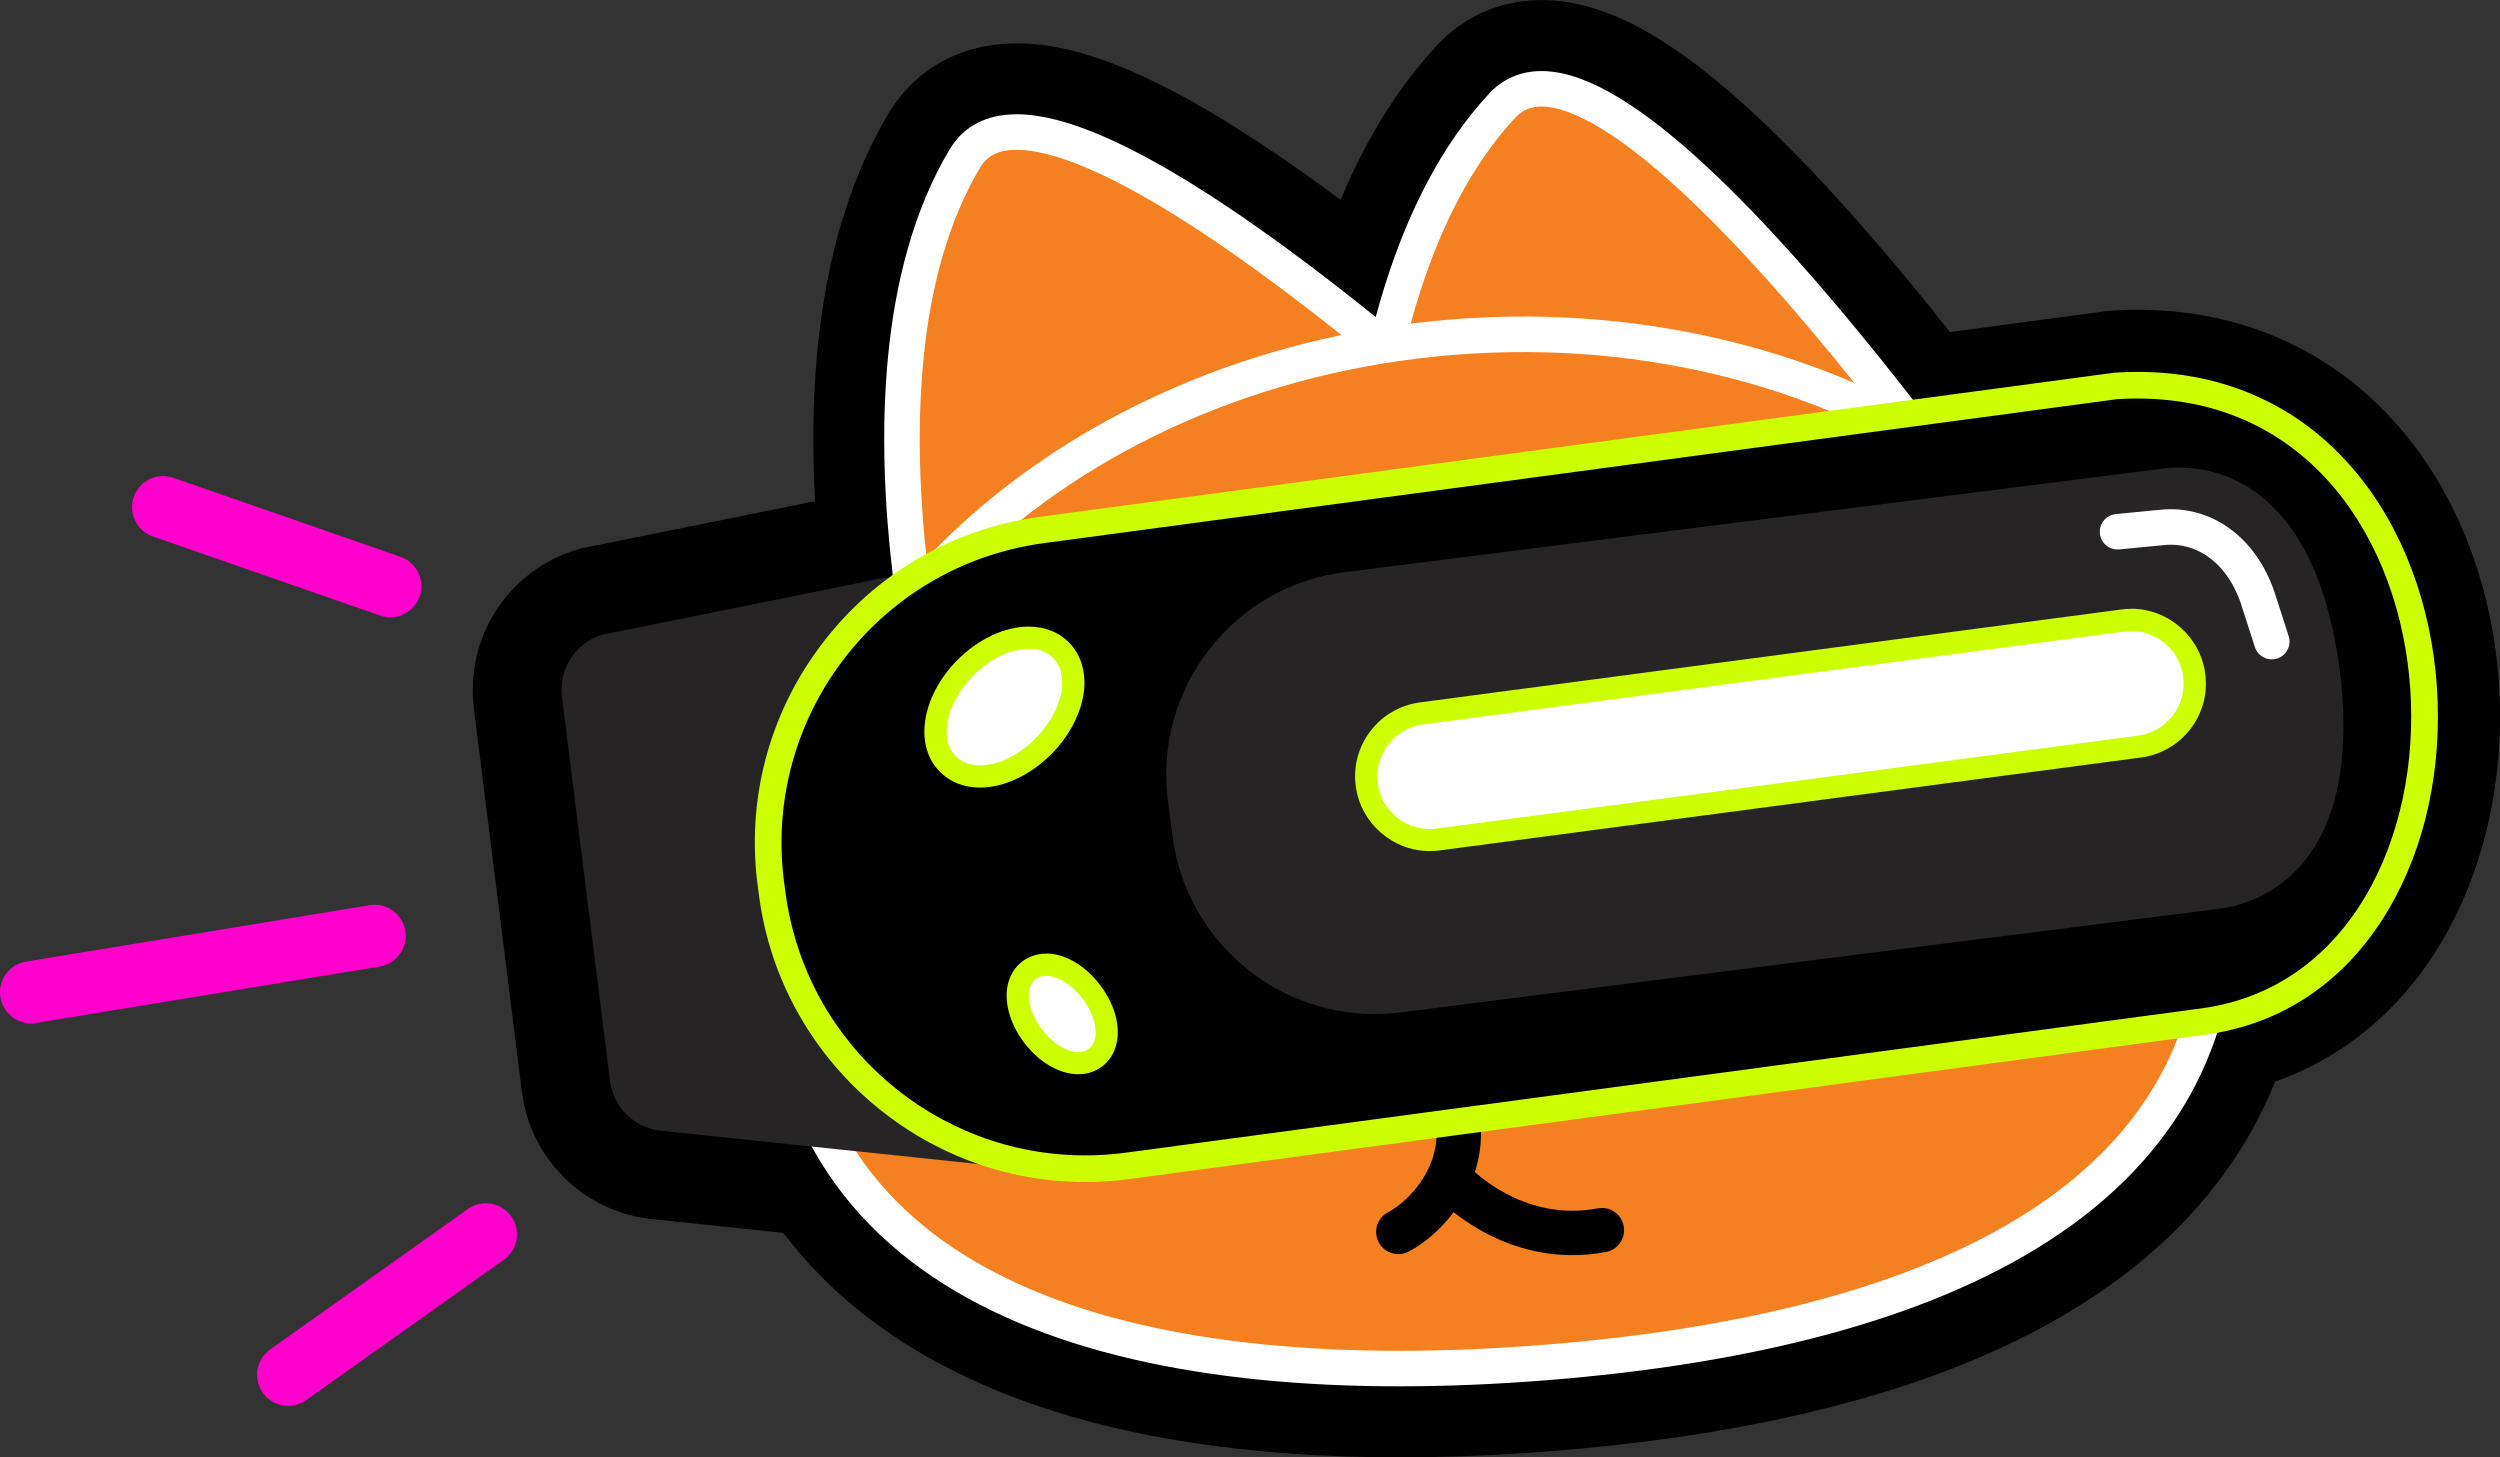
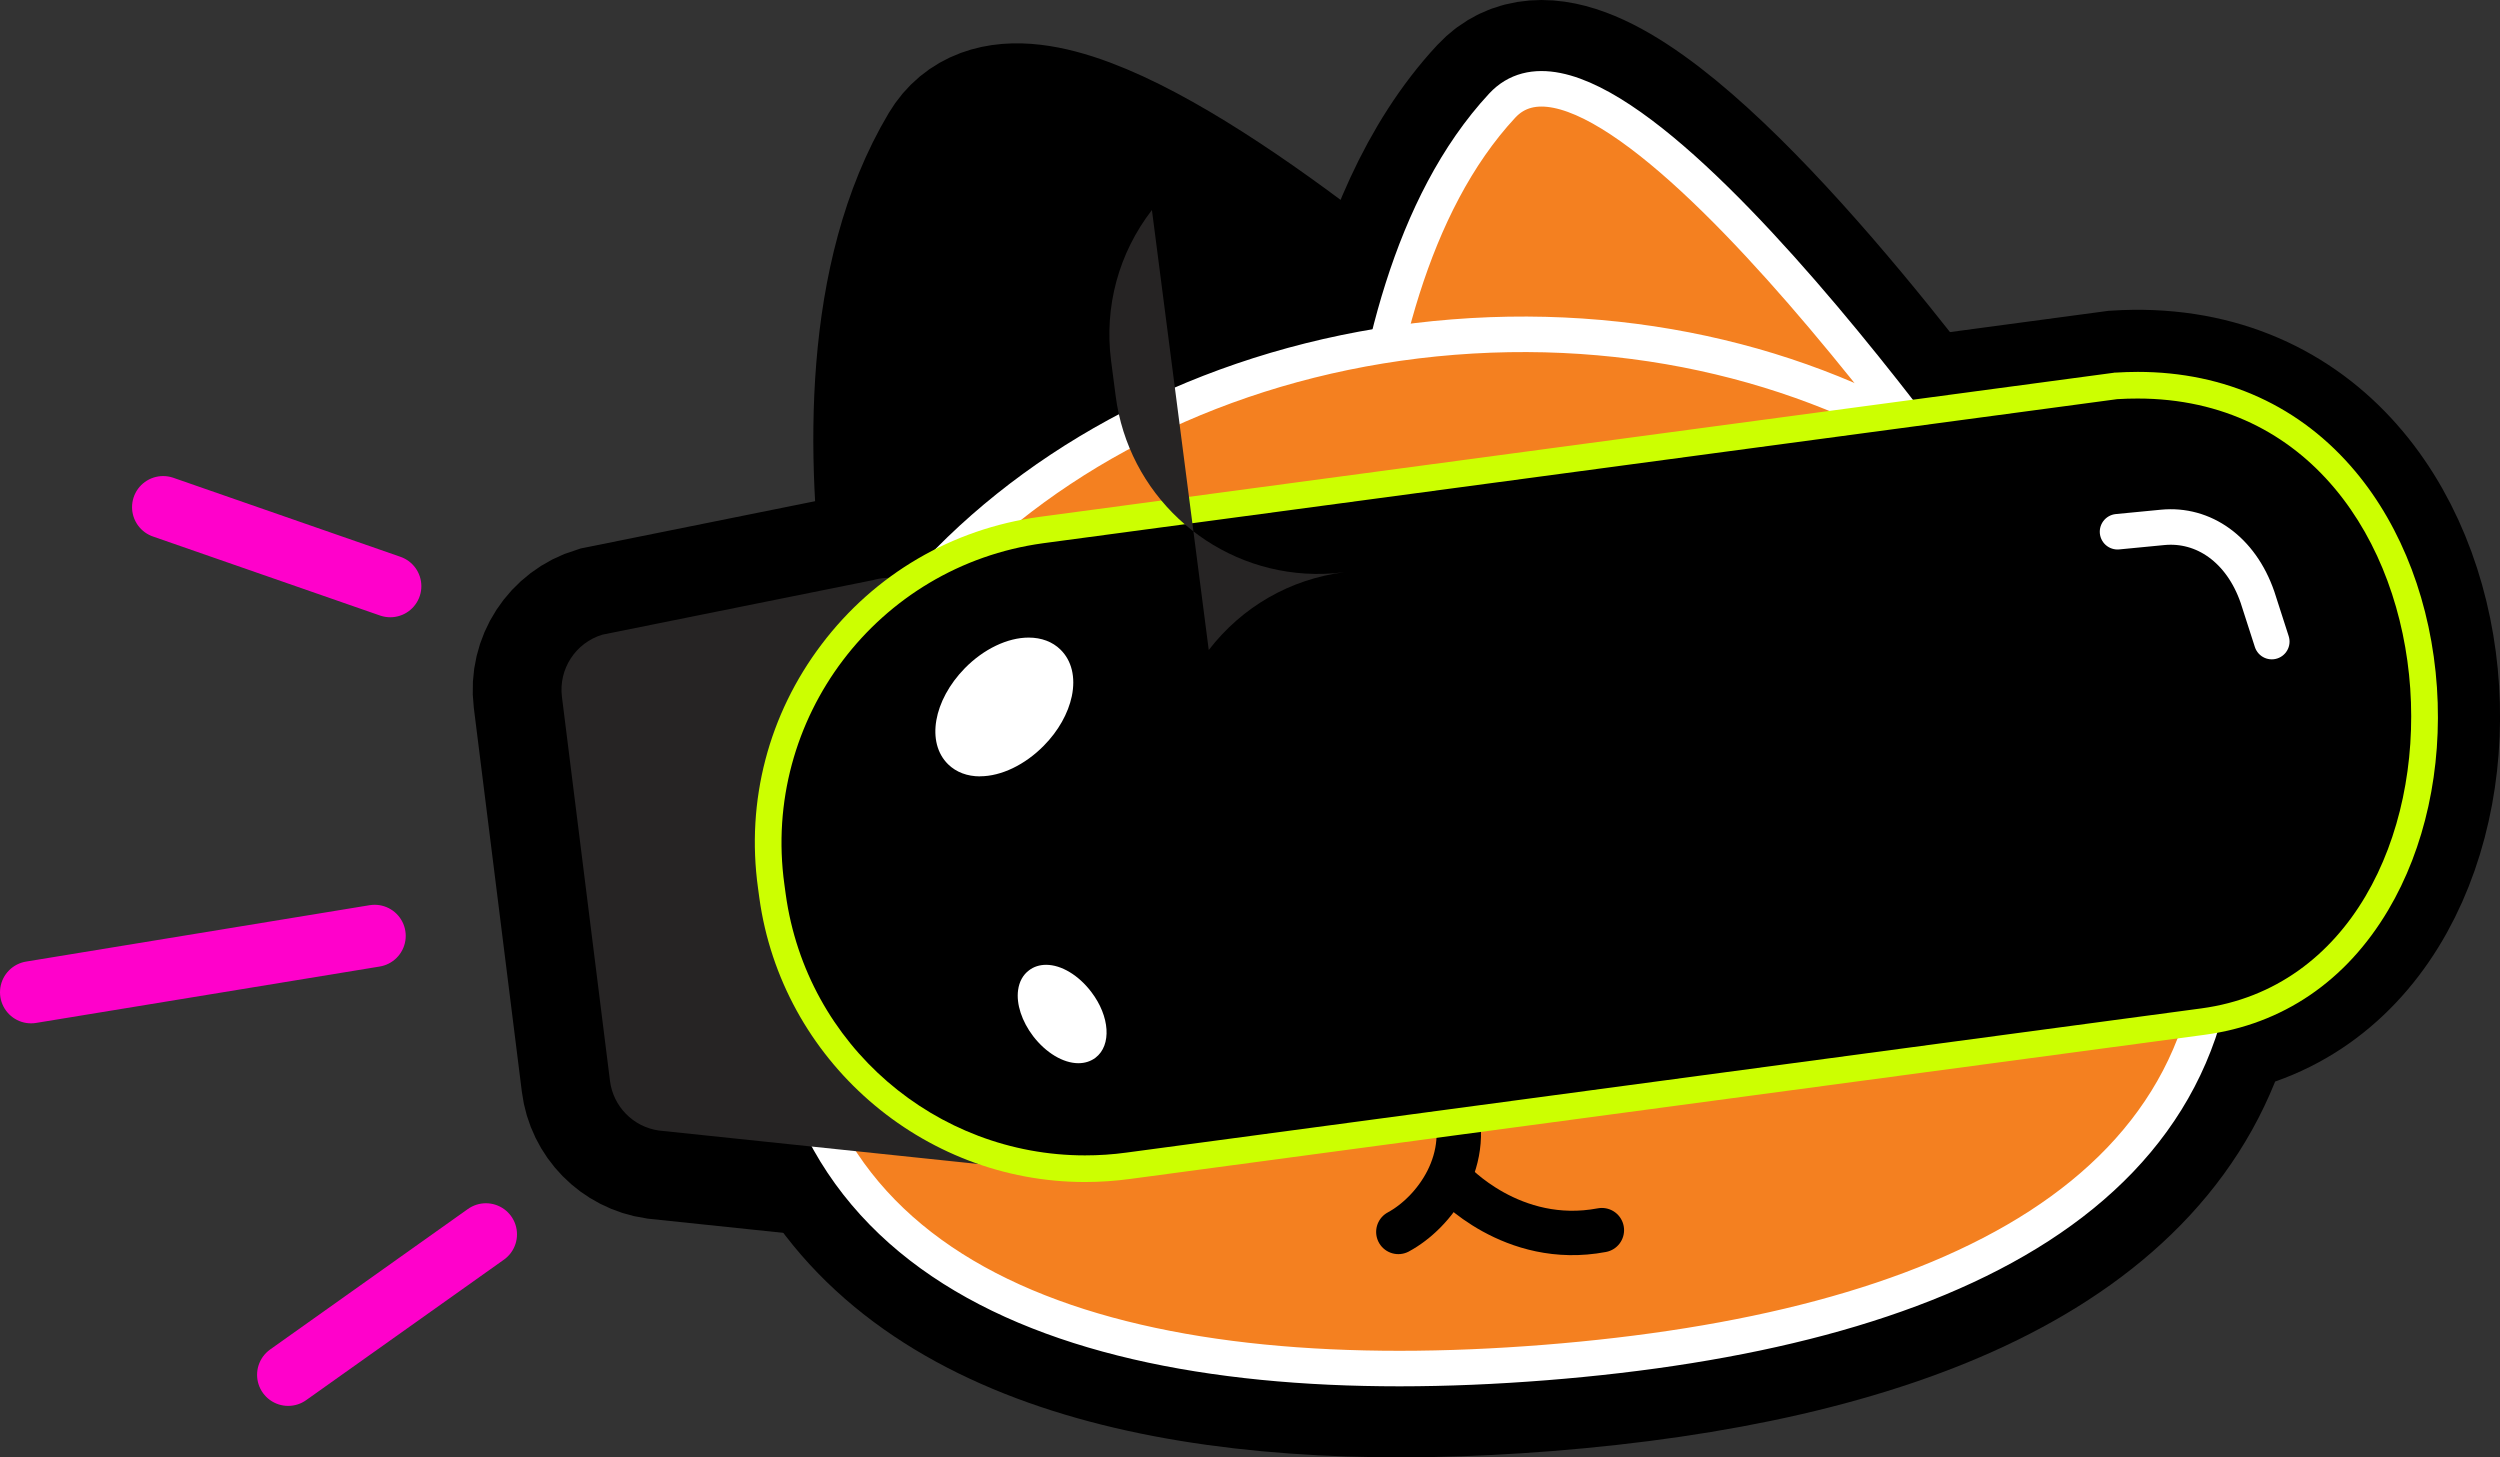
<svg xmlns="http://www.w3.org/2000/svg" id="Layer_1" data-name="Layer 1" viewBox="0 0 281.53 164.12">
  <rect x="0" y="0" width="281.53" height="164.12" fill="#333333" stroke="none" />
  <defs>
    <style>
      .cls-1 {
        fill: #fff;
      }

      .cls-2 {
        fill: #ccff01;
      }

      .cls-3 {
        fill: #262424;
      }

      .cls-4 {
        stroke-width: 5px;
      }

      .cls-4, .cls-5 {
        fill: none;
      }

      .cls-4, .cls-5, .cls-6 {
        stroke-linecap: round;
        stroke-linejoin: round;
      }

      .cls-4, .cls-7 {
        stroke: #000;
      }

      .cls-8 {
        fill: #f48020;
      }

      .cls-8, .cls-5 {
        stroke: #fff;
        stroke-width: 4px;
      }

      .cls-8, .cls-7 {
        stroke-miterlimit: 10;
      }

      .cls-6 {
        fill: #ff01cb;
        stroke: #ff01cb;
        stroke-width: 7px;
      }

      .cls-7 {
        stroke-width: 20px;
      }
    </style>
  </defs>
  <path class="cls-7" d="M98.25,65.34l-30.41,6.13c-3.02,.91-4.95,3.87-4.56,7l5.41,43.24c.36,2.89,2.61,5.18,5.49,5.6l36.26,3.8c4.45,.64,8.19-3.34,7.25-7.74l-11.26-53.17c-.78-3.7-4.56-5.94-8.19-4.85Z" />
  <path class="cls-7" d="M95.07,131.25c13.39,19.68,44.25,24.93,78.92,22.19,37.65-2.99,67.74-14.44,74.46-39.97,33.65-5.26,30.69-71.09-10.03-68.51l-23.18,3.11c-14.3-18.62-37.47-45.44-46.07-36.18-6.56,7.06-10.56,16.86-12.98,26.96-.16,.02-.32,.04-.48,.07-17.68-14.48-41.19-30.86-47.03-21.08-8.21,13.76-7.94,33.45-5.85,49-4.16,2.86-7.62,6.6-10.15,10.91-4.75-9.97,.35,56.33,2.39,53.5Z" />
  <g>
    <line class="cls-6" x1="54.72" y1="139" x2="32.45" y2="154.82" />
    <line class="cls-6" x1="42.19" y1="105.39" x2="3.5" y2="111.74" />
    <line class="cls-6" x1="43.95" y1="66.01" x2="18.37" y2="57.11" />
  </g>
-   <path class="cls-8" d="M176.3,57.01l-68.29,34.33s-14.91-47.43,.66-73.51c9.65-16.17,67.63,39.18,67.63,39.18Z" />
  <path class="cls-8" d="M227.11,64.34l-73.95,19.3s-4.66-49.5,16.01-71.75c12.82-13.79,57.95,52.45,57.95,52.45Z" />
  <path class="cls-8" d="M88.18,110.66c2.9,36.62,41.21,46.31,85.8,42.78,44.6-3.54,78.6-18.97,75.7-55.58-2.9-36.62-41.41-63.43-86.01-59.9-44.6,3.54-78.4,36.09-75.49,72.7Z" />
  <g>
    <path class="cls-4" d="M180.39,138.53c-10.13,1.92-16.86-5.54-16.86-5.54" />
    <path class="cls-4" d="M157.47,138.73c3.95-2.12,8.71-8.16,6.03-15.23" />
  </g>
  <path class="cls-3" d="M98.25,65.34l-30.41,6.13c-3.02,.91-4.95,3.87-4.56,7l5.41,43.24c.36,2.89,2.61,5.18,5.49,5.6l36.26,3.8c4.45,.64,8.19-3.34,7.25-7.74l-11.26-53.17c-.78-3.7-4.56-5.94-8.19-4.85Z" />
  <g>
    <g>
      <path d="M122.18,131.62c-17.65,0-32.77-13.21-35.18-30.71l-.15-1.1c-1.3-9.42,1.14-18.77,6.88-26.35,5.74-7.58,14.08-12.46,23.5-13.76l121.05-16.24h.05c.8-.05,1.61-.08,2.39-.08,9.44,0,17.53,3.69,23.37,10.67,5.1,6.09,8.24,14.43,8.84,23.48,1.12,16.83-7.05,35.12-24.85,37.51l-120.99,16.23c-1.62,.22-3.27,.34-4.9,.34h0Z" />
      <path class="cls-2" d="M240.71,44.88c38.74,0,40.77,64.17,7.17,68.68l-120.99,16.23c-1.58,.22-3.15,.32-4.71,.32-16.75,0-31.35-12.36-33.7-29.42l-.15-1.1c-2.57-18.64,10.45-35.84,29.1-38.41l120.99-16.23c.78-.05,1.55-.07,2.3-.07m0-3c-.82,0-1.65,.03-2.49,.08h-.11s-.1,.02-.1,.02l-120.99,16.23c-9.82,1.35-18.52,6.44-24.5,14.34-5.98,7.89-8.53,17.64-7.17,27.45l.15,1.11c2.51,18.24,18.28,32,36.67,32,1.7,0,3.42-.12,5.12-.35l120.98-16.23c8.77-1.18,15.91-6.03,20.66-14.04,4.15-7,6.1-15.9,5.49-25.06-.63-9.37-3.89-18.01-9.19-24.34-6.14-7.33-14.62-11.21-24.52-11.21h0Z" />
    </g>
    <g>
      <g>
        <path class="cls-1" d="M121.44,119.73c-1.71,0-3.66-1.17-5.1-3.05-1.27-1.67-1.91-3.61-1.69-5.19,.13-.95,.55-1.71,1.23-2.22,.53-.41,1.2-.62,1.93-.62,1.71,0,3.65,1.17,5.08,3.05,2.1,2.75,2.31,6.01,.48,7.41-.54,.41-1.2,.62-1.93,.62h0Z" />
-         <path class="cls-2" d="M117.81,109.89c1.26,0,2.87,.95,4.09,2.56,1.65,2.16,1.97,4.7,.71,5.66-.33,.25-.73,.37-1.18,.37-1.27,0-2.88-.96-4.1-2.56-1.65-2.16-1.97-4.7-.7-5.66,.33-.25,.73-.37,1.18-.37m0-2.5c-1.01,0-1.94,.31-2.7,.89-.92,.7-1.53,1.78-1.7,3.04-.26,1.9,.46,4.18,1.93,6.11,1.7,2.22,3.97,3.54,6.09,3.54,1.01,0,1.94-.3,2.69-.88,2.43-1.86,2.33-5.8-.24-9.17-1.69-2.22-3.96-3.54-6.08-3.54h0Z" />
      </g>
      <g>
        <path class="cls-1" d="M110.37,87.43c-1.44,0-2.69-.47-3.6-1.36-2.49-2.44-1.67-7.19,1.88-10.82,2.12-2.16,4.81-3.45,7.19-3.45,1.44,0,2.69,.47,3.59,1.36,1.26,1.24,1.71,3.1,1.27,5.24-.41,1.94-1.52,3.92-3.15,5.57-2.12,2.16-4.81,3.45-7.18,3.45Z" />
-         <path class="cls-2" d="M115.84,73.05c1.07,0,2.02,.32,2.72,1.01,1.96,1.93,1.12,5.98-1.9,9.05-1.95,1.99-4.33,3.08-6.29,3.08-1.07,0-2.03-.32-2.72-1.01-1.96-1.92-1.11-5.98,1.9-9.05,1.95-1.99,4.33-3.07,6.29-3.07m0-2.5h0c-2.71,0-5.73,1.43-8.08,3.82-4.04,4.13-4.86,9.66-1.86,12.59,1.15,1.12,2.69,1.72,4.47,1.72,2.7,0,5.72-1.43,8.08-3.82,1.79-1.82,3.02-4.02,3.48-6.2,.53-2.54-.06-4.87-1.62-6.39-1.14-1.12-2.69-1.72-4.47-1.72h0Z" />
      </g>
    </g>
    <g>
-       <path class="cls-3" d="M136.12,73.2c3.75-4.87,9.16-7.98,15.24-8.76l92.2-11.67c.91-.12,1.84-.15,2.76-.09,0,0,0,0,0,0,3.99,.25,11.25,2.36,15.12,13.68,1.39,4.08,2.28,9.14,2.44,13.89,.62,18.74-10.5,21.64-13.92,22.08l-92.2,11.67c-1.45,.19-2.91,.24-4.36,.15-10.97-.68-19.95-9.09-21.36-19.98l-.52-4c-.78-6.07,.85-12.1,4.6-16.96Z" />
+       <path class="cls-3" d="M136.12,73.2c3.75-4.87,9.16-7.98,15.24-8.76l92.2-11.67l-92.2,11.67c-1.45,.19-2.91,.24-4.36,.15-10.97-.68-19.95-9.09-21.36-19.98l-.52-4c-.78-6.07,.85-12.1,4.6-16.96Z" />
      <g>
-         <path class="cls-1" d="M161.01,94.61c-3.55,0-6.6-2.66-7.09-6.18-.26-1.9,.23-3.78,1.39-5.31,1.16-1.53,2.84-2.51,4.73-2.77l78.98-10.47c.32-.04,.65-.07,.98-.07,3.56,0,6.61,2.66,7.09,6.19,.26,1.9-.23,3.78-1.39,5.3-1.16,1.53-2.84,2.51-4.73,2.77l-78.98,10.46c-.32,.04-.65,.07-.98,.07Z" />
-         <path class="cls-2" d="M240,71.06c2.91,0,5.45,2.14,5.85,5.11,.45,3.23-1.82,6.22-5.05,6.67l-78.97,10.46c-.27,.04-.55,.06-.82,.06-2.91,0-5.44-2.14-5.85-5.1-.45-3.24,1.82-6.22,5.05-6.67l78.97-10.47c.27-.04,.55-.06,.81-.06m0-2.5h0c-.38,0-.77,.03-1.15,.08l-78.96,10.46c-2.24,.31-4.21,1.46-5.57,3.25-1.36,1.79-1.94,4.01-1.63,6.23,.57,4.14,4.15,7.26,8.33,7.26,.38,0,.77-.03,1.16-.08l78.96-10.46c2.24-.31,4.21-1.46,5.57-3.25,1.36-1.79,1.94-4,1.63-6.23-.57-4.14-4.15-7.27-8.33-7.27h0Z" />
-       </g>
+         </g>
    </g>
  </g>
  <path class="cls-5" d="M238.46,59.88l5.07-.49c4.61-.45,8.83,2.48,10.69,7.86l1.61,5" />
</svg>